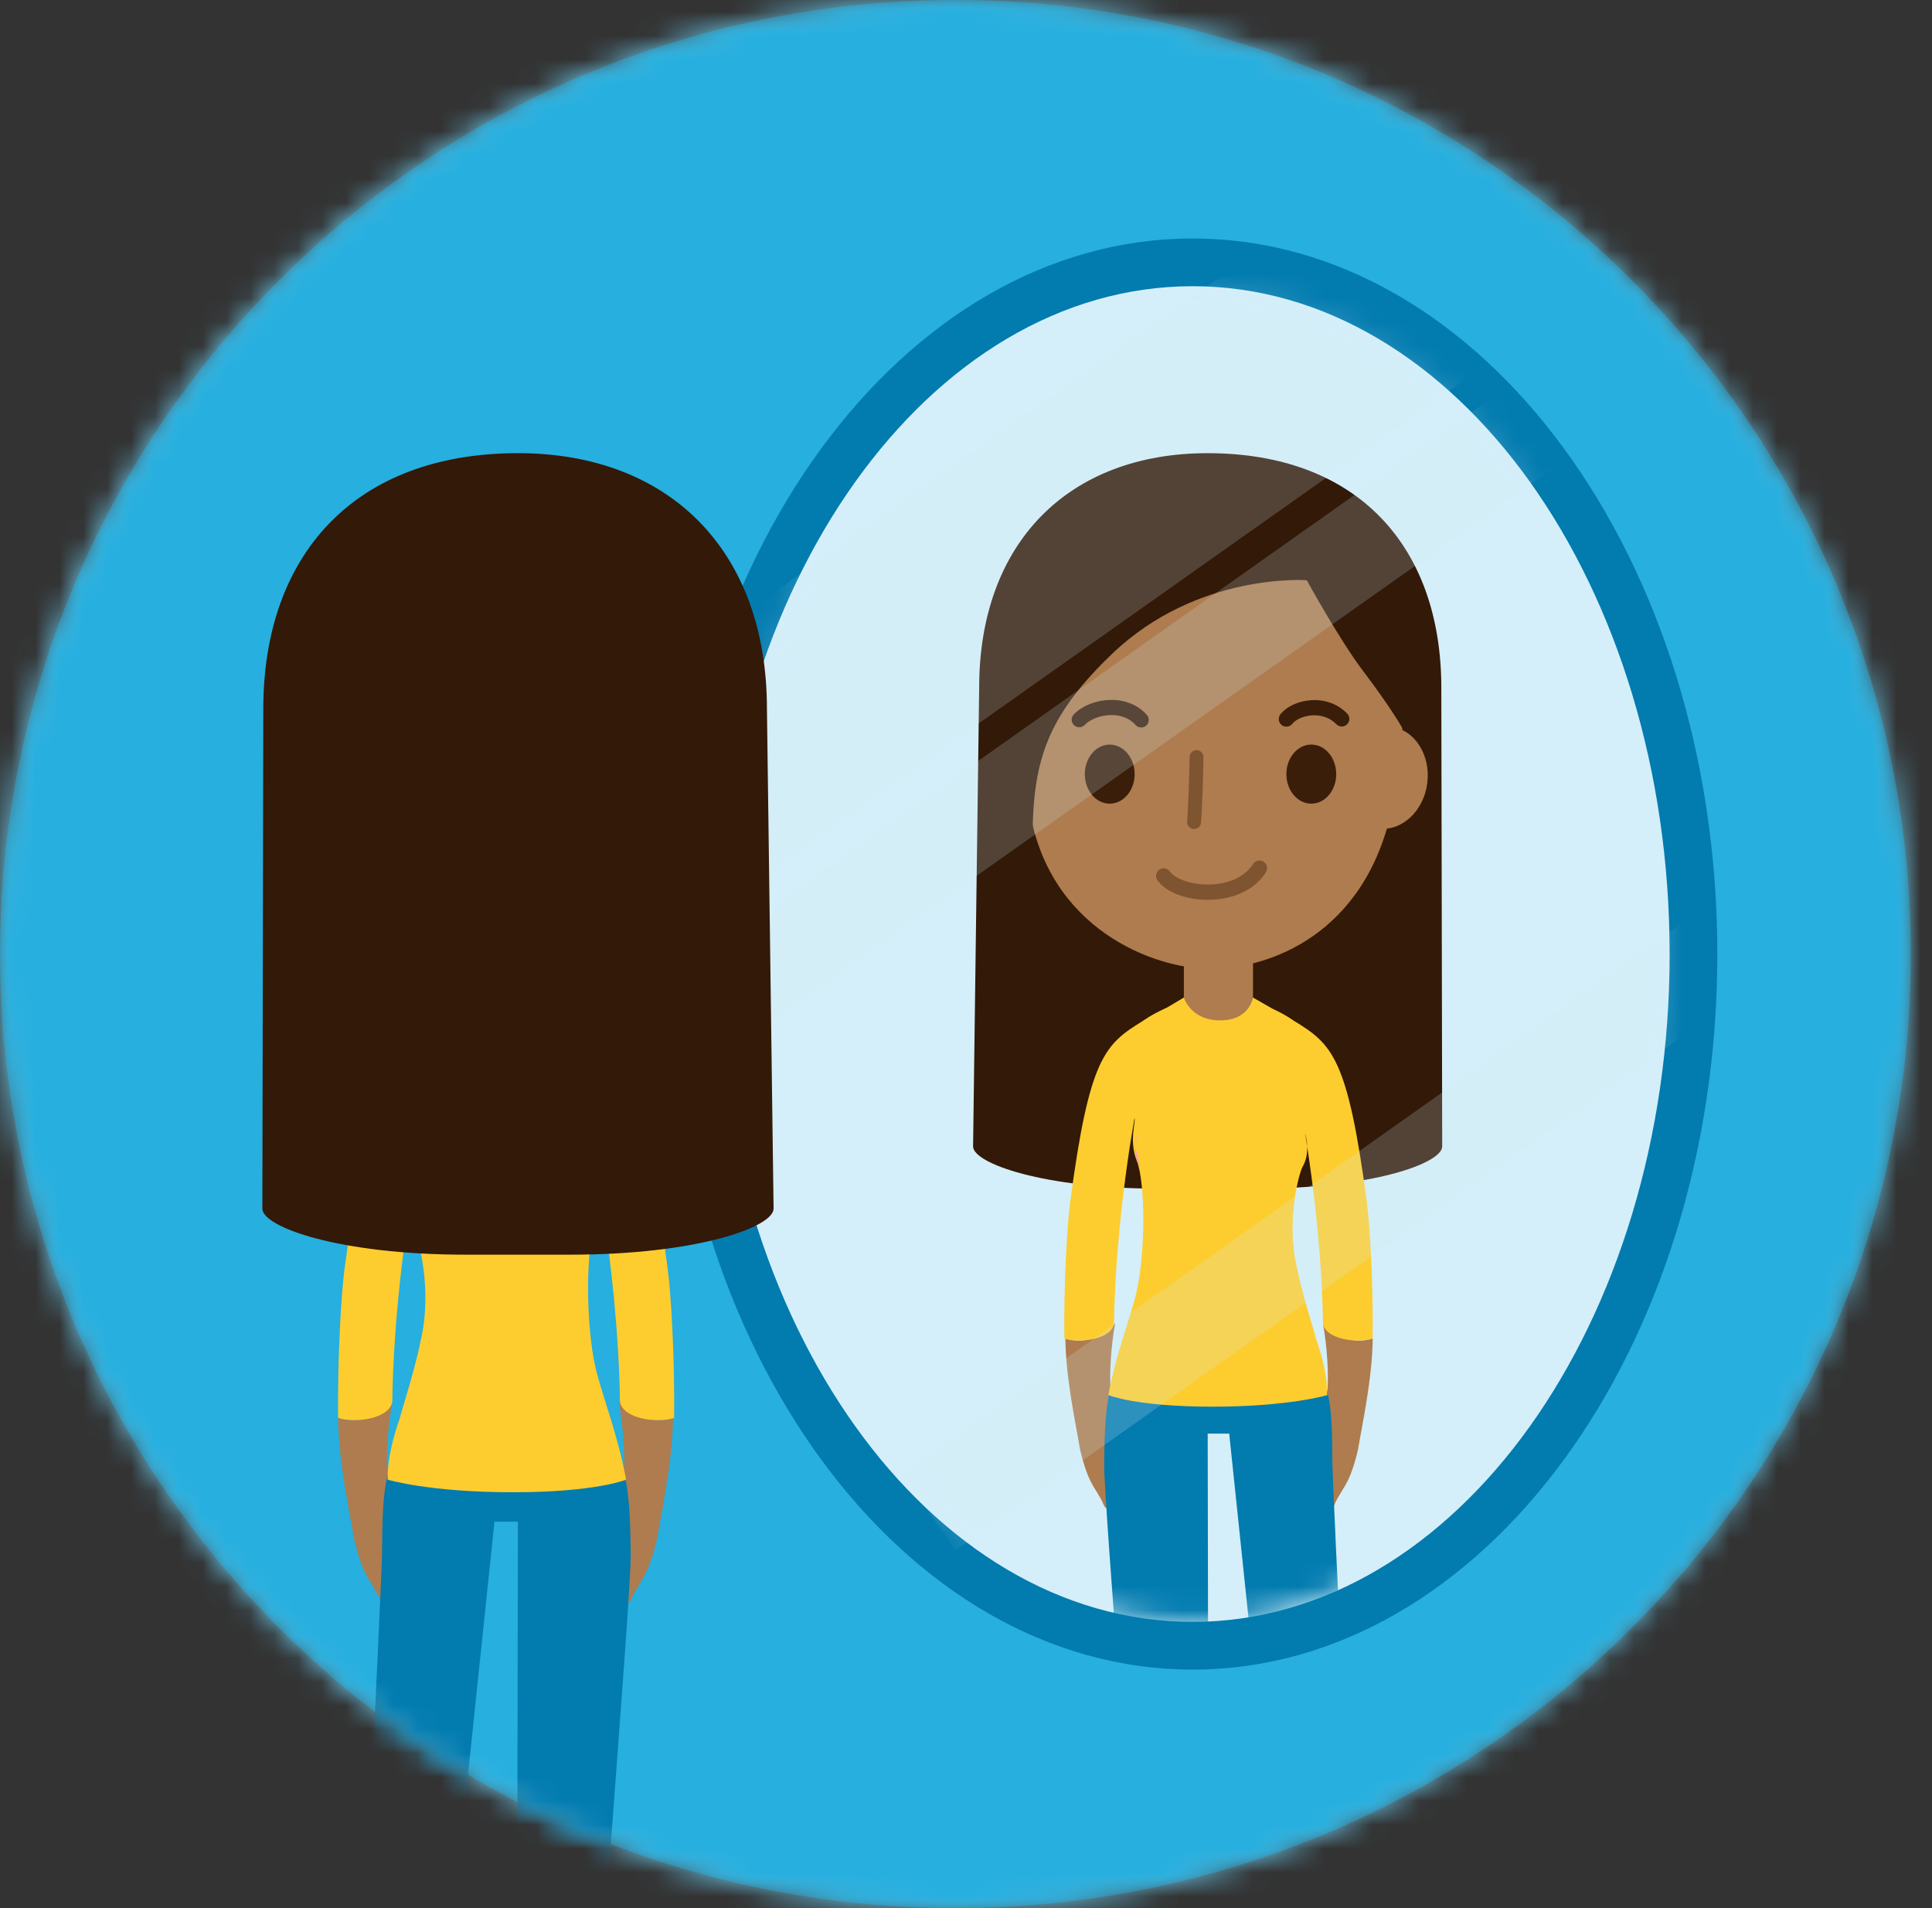
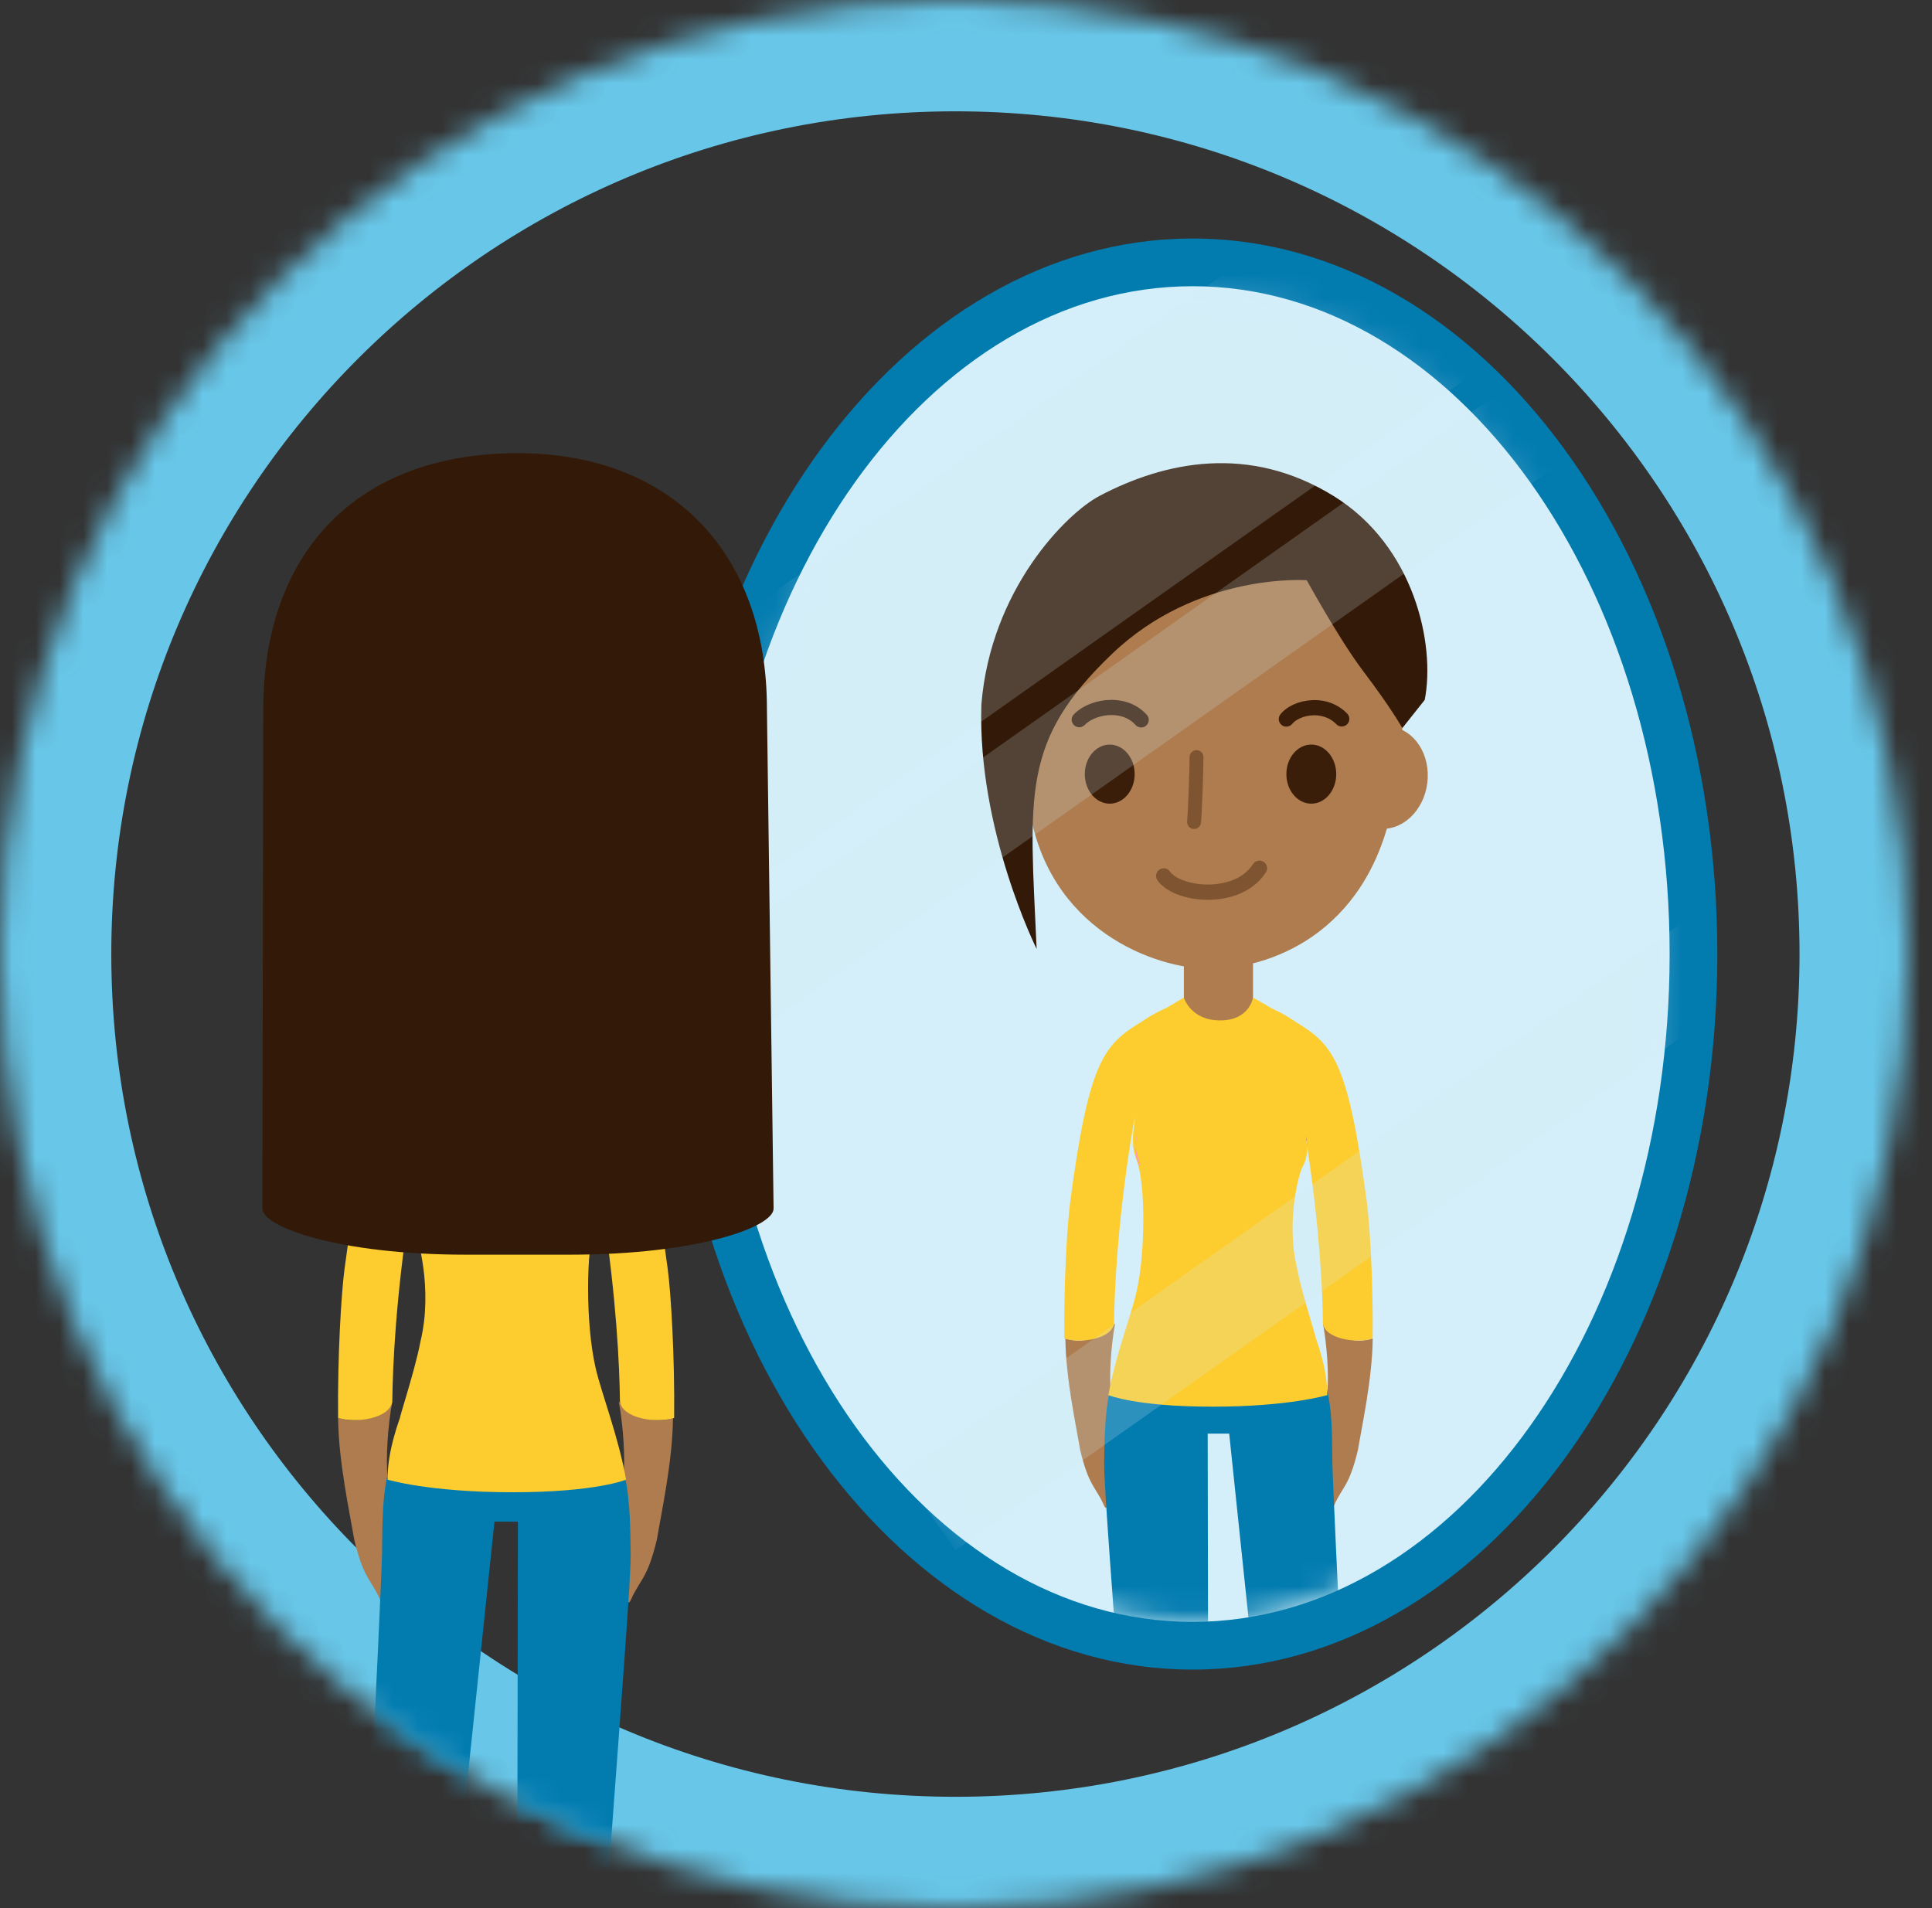
<svg xmlns="http://www.w3.org/2000/svg" width="81" height="80" viewBox="0 0 81 80" fill="none">
  <rect x="0" y="0" width="81" height="80" fill="#333333" stroke="none" />
  <mask id="mask0" mask-type="alpha" maskUnits="userSpaceOnUse" x="0" y="0" width="80" height="80">
    <circle cx="40" cy="40" r="40" fill="#C4C4C4" />
  </mask>
  <g mask="url(#mask0)">
    <path d="M40.056 78.933C61.59 78.933 79.046 61.502 79.046 40C79.046 18.498 61.59 1.067 40.056 1.067C18.523 1.067 1.066 18.498 1.066 40C1.066 61.502 18.523 78.933 40.056 78.933Z" stroke="#68C7E9" stroke-width="7.2" />
  </g>
  <mask id="mask1" mask-type="alpha" maskUnits="userSpaceOnUse" x="0" y="0" width="81" height="80">
    <path d="M40.057 80C62.18 80 80.114 62.091 80.114 40C80.114 17.909 62.18 0 40.057 0C17.934 0 0 17.909 0 40C0 62.091 17.934 80 40.057 80Z" fill="white" />
  </mask>
  <g mask="url(#mask1)">
-     <path d="M40.057 80C62.18 80 80.114 62.091 80.114 40C80.114 17.909 62.18 0 40.057 0C17.934 0 0 17.909 0 40C0 62.091 17.934 80 40.057 80Z" fill="#26AFDF" />
    <path d="M50 70C62.15 70 72 56.569 72 40C72 23.431 62.15 10 50 10C37.85 10 28 23.431 28 40C28 56.569 37.85 70 50 70Z" fill="#027BAF" />
    <path d="M50 68C61.046 68 70 55.464 70 40C70 24.536 61.046 12 50 12C38.954 12 30 24.536 30 40C30 55.464 38.954 68 50 68Z" fill="#D4EFF9" />
    <mask id="mask2" mask-type="alpha" maskUnits="userSpaceOnUse" x="30" y="12" width="40" height="56">
      <path d="M50 68C61.046 68 70 55.464 70 40C70 24.536 61.046 12 50 12C38.954 12 30 24.536 30 40C30 55.464 38.954 68 50 68Z" fill="#D4EFF9" />
    </mask>
    <g mask="url(#mask2)">
-       <path fill-rule="evenodd" clip-rule="evenodd" d="M60.465 48.065C60.465 48.775 57.515 49.836 52.644 49.836H48.617C43.745 49.836 40.797 48.775 40.797 48.065L41.052 28.836C41.052 22.746 44.812 19 50.63 19C56.93 19 60.428 22.93 60.428 28.836L60.465 48.065Z" fill="#331907" />
      <path fill-rule="evenodd" clip-rule="evenodd" d="M55.467 55.491C55.641 56.452 55.718 57.665 55.646 58.39L55.66 58.39C55.718 58.828 55.779 59.126 55.794 60.002C55.574 60.228 55.413 60.753 55.256 60.957C55.079 61.187 54.727 61.609 55.234 61.628C55.378 61.632 55.748 61.262 55.811 61.305C55.91 61.373 55.744 61.687 55.722 61.754C55.656 61.956 55.687 62.174 55.687 62.383C55.687 62.606 55.673 62.834 55.737 63.05C55.799 63.259 55.868 63.28 55.948 63.085C56.094 62.734 56.319 62.449 56.49 62.111C56.664 61.768 56.775 61.398 56.874 61.027C56.897 60.939 56.919 60.855 56.935 60.775C57.102 59.769 57.534 57.806 57.552 56.118C56.857 56.339 56.162 56.159 55.467 55.491ZM46.75 55.491C46.577 56.452 46.5 57.665 46.572 58.39L46.558 58.39C46.499 58.828 46.439 59.126 46.423 60.002C46.643 60.228 46.804 60.753 46.961 60.957C47.139 61.187 47.491 61.609 46.983 61.628C46.84 61.632 46.47 61.262 46.407 61.305C46.307 61.373 46.474 61.687 46.496 61.754C46.562 61.956 46.531 62.174 46.531 62.383C46.531 62.606 46.545 62.834 46.481 63.05C46.419 63.259 46.35 63.28 46.27 63.085C46.124 62.734 45.898 62.449 45.728 62.111C45.554 61.768 45.442 61.398 45.344 61.027C45.321 60.944 45.301 60.86 45.283 60.775C45.116 59.769 44.684 57.806 44.666 56.118C45.361 56.339 46.055 56.159 46.751 55.491H46.75ZM49.634 44.548H52.533V39.833H49.634V44.548Z" fill="#AE7C4E" />
      <path fill-rule="evenodd" clip-rule="evenodd" d="M55.86 61.315C55.845 60.178 55.866 59.075 55.586 58.074C55.575 58.034 55.55 57.999 55.517 57.975C55.483 57.95 55.442 57.938 55.4 57.94C54.614 57.976 53.82 57.993 52.972 57.993C50.818 57.993 49.184 57.633 46.828 57.495C46.743 57.49 46.665 57.789 46.641 57.871C46.321 58.934 46.309 60.165 46.293 61.377C46.272 63.064 47.872 81.885 47.632 82.386C47.626 82.397 47.621 82.406 47.616 82.416C47.604 82.438 47.597 82.462 47.595 82.486C47.593 82.51 47.596 82.535 47.603 82.558C47.619 82.606 47.447 82.645 47.491 82.667C48.465 83.153 49.484 83.696 50.24 84.388C50.271 84.416 50.31 84.432 50.351 84.435C50.393 84.438 50.434 84.427 50.468 84.404C50.636 84.291 50.674 84.109 50.674 83.631L50.633 60.107H51.535L53.997 83.631C53.997 83.98 53.943 84.221 54.148 84.39C54.203 84.435 54.279 84.445 54.343 84.416C55.41 83.924 56.505 83.348 57.302 82.826C57.344 82.799 57.168 82.756 57.177 82.706C57.182 82.682 57.181 82.657 57.176 82.633C57.171 82.608 57.16 82.585 57.146 82.565C57.103 82.507 57.066 82.445 57.034 82.381C56.797 81.886 55.874 62.407 55.86 61.315Z" fill="#027BAF" />
      <path fill-rule="evenodd" clip-rule="evenodd" d="M54.819 48.07C54.813 47.884 54.78 47.7 54.721 47.524C54.755 47.709 54.788 47.89 54.819 48.07Z" fill="#B71C1C" />
      <path fill-rule="evenodd" clip-rule="evenodd" d="M47.367 48.069C46.84 51.553 46.724 54.104 46.706 55.491C46.609 56.135 45.317 56.339 44.622 56.118C44.597 53.77 44.742 51.343 44.87 50.38C45.667 44.361 46.314 43.785 47.903 42.812C47.968 42.772 48.233 42.566 48.816 42.295L48.934 42.24C48.956 42.231 49.633 41.823 49.633 41.823C49.633 41.823 49.913 42.783 51.155 42.782C52.397 42.781 52.532 41.823 52.532 41.823C52.532 41.823 53.326 42.282 53.356 42.295C53.94 42.566 54.204 42.772 54.27 42.812C55.859 43.785 56.505 44.361 57.303 50.38C57.43 51.343 57.575 53.77 57.55 56.118C56.856 56.339 55.563 56.135 55.466 55.491C55.449 54.104 55.333 51.553 54.805 48.069C54.797 47.757 54.721 47.524 54.721 47.524C54.75 47.709 54.778 47.89 54.805 48.069C54.813 48.328 54.774 48.642 54.608 48.926C54.493 49.106 53.891 51.158 54.382 53.176C54.602 54.375 55.451 56.892 55.081 55.868C55.176 56.133 55.66 57.362 55.645 58.492C55.645 58.492 54.047 58.977 50.835 58.977C47.624 58.977 46.47 58.492 46.47 58.492C46.767 56.826 47.409 55.197 47.638 54.217C48.046 52.47 48.01 49.536 47.662 48.672C47.323 47.834 47.625 47.038 47.564 46.879L47.367 48.069Z" fill="#FDCD2F" />
      <path fill-rule="evenodd" clip-rule="evenodd" d="M47.819 48.926C47.627 48.642 47.582 48.328 47.591 48.07C47.622 47.891 47.655 47.709 47.689 47.524C47.689 47.524 47.601 47.757 47.591 48.07" fill="#FF9CBD" />
      <path fill-rule="evenodd" clip-rule="evenodd" d="M57.34 23.077C55.904 21.043 54.429 20.98 52.051 20.881H49.467C47.088 20.98 45.613 21.043 44.177 23.077C42.74 25.113 43.284 25.64 43.398 28.095C43.484 29.951 42.373 28.649 43.142 33.809C43.91 38.968 48.397 40.623 50.758 40.623C53.12 40.623 57.27 39.24 58.376 33.809C59.482 28.378 58.033 29.951 58.12 28.095C58.232 25.64 58.777 25.113 57.34 23.077Z" fill="#AE7C4E" />
      <path fill-rule="evenodd" clip-rule="evenodd" d="M47.571 32.456C47.571 33.14 47.102 33.695 46.525 33.695C45.948 33.695 45.48 33.14 45.48 32.456C45.48 31.773 45.948 31.218 46.525 31.218C47.102 31.218 47.571 31.773 47.571 32.456ZM47.844 30.501C47.756 30.501 47.668 30.465 47.605 30.394C47.31 30.061 46.91 29.985 46.627 29.98C46.181 29.972 45.717 30.142 45.47 30.402C45.411 30.459 45.332 30.491 45.25 30.492C45.168 30.492 45.089 30.461 45.029 30.404C44.969 30.348 44.934 30.27 44.93 30.188C44.926 30.106 44.954 30.026 45.008 29.964C45.382 29.571 46.01 29.335 46.639 29.344C47.219 29.354 47.732 29.577 48.082 29.972C48.123 30.018 48.149 30.075 48.159 30.135C48.168 30.196 48.159 30.258 48.134 30.314C48.109 30.37 48.068 30.417 48.017 30.451C47.965 30.484 47.905 30.501 47.844 30.501ZM53.931 30.465C53.872 30.466 53.813 30.449 53.763 30.418C53.712 30.386 53.671 30.341 53.645 30.287C53.619 30.233 53.608 30.173 53.615 30.114C53.621 30.054 53.644 29.998 53.681 29.951C53.949 29.61 54.456 29.382 55.004 29.355C55.584 29.327 56.112 29.531 56.491 29.928C56.546 29.99 56.575 30.071 56.572 30.154C56.569 30.237 56.533 30.315 56.473 30.372C56.413 30.429 56.333 30.461 56.25 30.46C56.167 30.459 56.088 30.426 56.029 30.367C55.692 30.015 55.258 29.979 55.034 29.991C54.624 30.011 54.305 30.188 54.182 30.344C54.152 30.382 54.114 30.413 54.071 30.434C54.027 30.455 53.98 30.466 53.931 30.465ZM56.022 32.456C56.022 33.141 55.554 33.695 54.977 33.695C54.4 33.695 53.932 33.141 53.932 32.456C53.932 31.772 54.4 31.217 54.977 31.217C55.554 31.217 56.022 31.772 56.022 32.456Z" fill="#3A1E0A" />
      <path fill-rule="evenodd" clip-rule="evenodd" d="M56.274 32.383C56.127 33.562 56.807 34.616 57.792 34.738C58.778 34.86 59.695 34.003 59.841 32.825C59.987 31.646 59.307 30.592 58.322 30.47C57.336 30.348 56.419 31.205 56.274 32.383" fill="#AE7C4E" />
      <path fill-rule="evenodd" clip-rule="evenodd" d="M55.909 20.794C52.367 18.611 48.838 19.346 46.093 20.794C44.71 21.524 41.537 24.705 41.145 29.535C40.972 34.8 43.462 39.786 43.462 39.786C43.169 33.294 42.798 31.073 46.627 27.411C50.211 23.984 54.787 24.327 54.787 24.327C54.787 24.327 56.149 26.811 57.151 28.135C58.368 29.743 58.793 30.527 58.793 30.527L59.731 29.346C59.731 29.345 59.732 29.344 59.732 29.343C60.186 27.039 59.308 22.89 55.909 20.794Z" fill="#331907" />
      <path fill-rule="evenodd" clip-rule="evenodd" d="M50.063 34.756C50.022 34.756 49.982 34.748 49.945 34.732C49.908 34.715 49.875 34.692 49.848 34.662C49.821 34.632 49.8 34.597 49.787 34.559C49.774 34.521 49.769 34.48 49.772 34.44C49.812 33.999 49.874 32.27 49.874 31.741C49.874 31.581 50.004 31.451 50.164 31.451C50.326 31.451 50.456 31.58 50.456 31.741C50.456 32.244 50.397 33.998 50.352 34.492C50.345 34.564 50.312 34.631 50.258 34.68C50.205 34.729 50.135 34.756 50.063 34.756ZM50.637 37.726C49.707 37.726 48.861 37.395 48.519 36.896C48.474 36.826 48.459 36.741 48.475 36.66C48.492 36.578 48.54 36.506 48.608 36.459C48.677 36.413 48.761 36.394 48.843 36.408C48.925 36.422 48.998 36.468 49.047 36.535C49.27 36.861 49.978 37.099 50.69 37.086C51.084 37.079 52.052 36.983 52.534 36.228C52.557 36.193 52.586 36.162 52.62 36.138C52.655 36.114 52.694 36.097 52.734 36.088C52.776 36.078 52.818 36.078 52.859 36.085C52.901 36.092 52.94 36.107 52.975 36.13C53.011 36.152 53.042 36.182 53.066 36.216C53.09 36.25 53.107 36.289 53.116 36.33C53.125 36.371 53.126 36.413 53.119 36.455C53.112 36.496 53.096 36.536 53.074 36.571C52.617 37.287 51.752 37.708 50.7 37.725C50.679 37.726 50.658 37.726 50.637 37.726" fill="#7F5430" />
      <path opacity="0.2" fill-rule="evenodd" clip-rule="evenodd" d="M61.915 4L67.299 11.763L24.384 42.1L19 34.338L61.915 4ZM68.009 12.82L70.228 16.019L28.282 45.672L26.063 42.472L68.009 12.82ZM79.781 32.148L82 35.347L40.054 65L37.835 61.8L79.781 32.148Z" fill="#D4EFF9" />
    </g>
    <path fill-rule="evenodd" clip-rule="evenodd" d="M16.445 58.766C16.256 59.813 16.172 61.135 16.25 61.925L16.235 61.924C16.172 62.402 16.106 62.726 16.089 63.681C16.328 63.928 16.504 64.5 16.675 64.722C16.868 64.973 17.252 65.433 16.699 65.453C16.543 65.458 16.14 65.054 16.07 65.102C15.962 65.176 16.144 65.518 16.168 65.591C16.24 65.811 16.206 66.048 16.206 66.276C16.206 66.52 16.221 66.768 16.151 67.003C16.084 67.231 16.009 67.253 15.921 67.041C15.763 66.658 15.517 66.348 15.331 65.98C15.141 65.606 15.02 65.203 14.912 64.799C14.888 64.708 14.866 64.616 14.846 64.524C14.664 63.428 14.193 61.288 14.174 59.449C14.931 59.69 15.688 59.493 16.445 58.766ZM25.944 58.766C26.134 59.813 26.217 61.135 26.139 61.925L26.154 61.924C26.218 62.402 26.284 62.726 26.301 63.681C26.061 63.928 25.885 64.5 25.715 64.722C25.521 64.973 25.137 65.433 25.691 65.453C25.847 65.458 26.249 65.054 26.319 65.102C26.427 65.176 26.246 65.518 26.222 65.591C26.15 65.811 26.183 66.048 26.183 66.276C26.183 66.52 26.168 66.768 26.238 67.003C26.306 67.231 26.381 67.253 26.468 67.041C26.627 66.658 26.873 66.348 27.058 65.98C27.248 65.606 27.37 65.203 27.477 64.799C27.503 64.702 27.526 64.611 27.544 64.524C27.726 63.428 28.197 61.288 28.216 59.449C27.459 59.69 26.702 59.493 25.944 58.766Z" fill="#AE7C4E" />
    <path fill-rule="evenodd" clip-rule="evenodd" d="M22.802 46.841H19.643V41.702H22.802V46.841Z" fill="#A37246" />
    <path fill-rule="evenodd" clip-rule="evenodd" d="M16.018 65.114C16.034 63.874 16.011 62.673 16.317 61.582C16.329 61.538 16.355 61.5 16.392 61.473C16.429 61.447 16.474 61.433 16.519 61.436C17.375 61.475 18.241 61.494 19.165 61.494C21.512 61.494 23.292 61.101 25.86 60.951C25.953 60.945 26.038 61.271 26.064 61.361C26.413 62.519 26.426 63.861 26.443 65.181C26.467 67.019 24.722 87.529 24.984 88.076C24.99 88.087 24.996 88.097 25.002 88.108C25.027 88.156 25.032 88.212 25.015 88.263C24.999 88.315 25.186 88.357 25.137 88.381C24.076 88.911 22.966 89.502 22.142 90.257C22.108 90.287 22.066 90.305 22.021 90.308C21.976 90.312 21.931 90.3 21.893 90.275C21.71 90.151 21.669 89.953 21.669 89.432L21.714 63.797H20.731L18.048 89.432C18.048 89.812 18.107 90.074 17.883 90.259C17.854 90.283 17.818 90.299 17.781 90.304C17.743 90.309 17.705 90.303 17.671 90.287C16.508 89.752 15.315 89.123 14.447 88.555C14.401 88.526 14.592 88.478 14.582 88.424C14.577 88.398 14.578 88.371 14.584 88.344C14.589 88.318 14.601 88.293 14.616 88.271C14.671 88.193 14.71 88.13 14.739 88.07C14.996 87.53 16.003 66.304 16.018 65.114Z" fill="#027BAF" />
    <path fill-rule="evenodd" clip-rule="evenodd" d="M17.15 50.679C17.157 50.476 17.193 50.276 17.258 50.084C17.221 50.285 17.185 50.483 17.15 50.679Z" fill="#B71C1C" />
    <path fill-rule="evenodd" clip-rule="evenodd" d="M25.272 50.678C25.847 54.474 25.973 57.255 25.992 58.766C26.099 59.468 27.507 59.689 28.264 59.449C28.291 56.89 28.133 54.246 27.994 53.197C27.124 46.637 26.42 46.01 24.689 44.949C24.617 44.906 24.329 44.681 23.693 44.386L23.565 44.326C23.54 44.316 22.803 43.871 22.803 43.871C22.803 43.871 22.497 44.917 21.144 44.916C19.791 44.916 19.643 43.871 19.643 43.871C19.643 43.871 18.779 44.371 18.746 44.386C18.11 44.681 17.821 44.906 17.75 44.949C16.018 46.01 15.315 46.637 14.445 53.197C14.306 54.246 14.148 56.89 14.175 59.449C14.932 59.689 16.34 59.468 16.447 58.766C16.465 57.255 16.591 54.474 17.166 50.678C17.176 50.338 17.259 50.084 17.259 50.084C17.227 50.285 17.196 50.483 17.166 50.678C17.158 50.961 17.201 51.302 17.381 51.612C17.507 51.808 18.162 54.044 17.628 56.243C17.388 57.55 16.463 60.293 16.866 59.177C16.762 59.466 16.235 60.805 16.251 62.037C16.251 62.037 17.993 62.565 21.492 62.565C24.992 62.565 26.249 62.037 26.249 62.037C25.926 60.221 25.226 58.445 24.977 57.378C24.533 55.473 24.571 52.276 24.951 51.335C25.32 50.421 24.991 49.554 25.058 49.382L25.272 50.678Z" fill="#FDCD2F" />
    <path fill-rule="evenodd" clip-rule="evenodd" d="M24.779 51.612C24.989 51.302 25.037 50.961 25.028 50.679C24.994 50.483 24.958 50.285 24.921 50.084C24.921 50.084 25.017 50.338 25.028 50.679" fill="#FF9CBD" />
    <path fill-rule="evenodd" clip-rule="evenodd" d="M11 50.673C11 51.447 14.214 52.604 19.522 52.604H23.91C29.219 52.604 32.433 51.447 32.433 50.673L32.154 29.719C32.154 23.082 28.057 19 21.717 19C14.851 19 11.039 23.283 11.039 29.719L11 50.673Z" fill="#331907" />
  </g>
</svg>